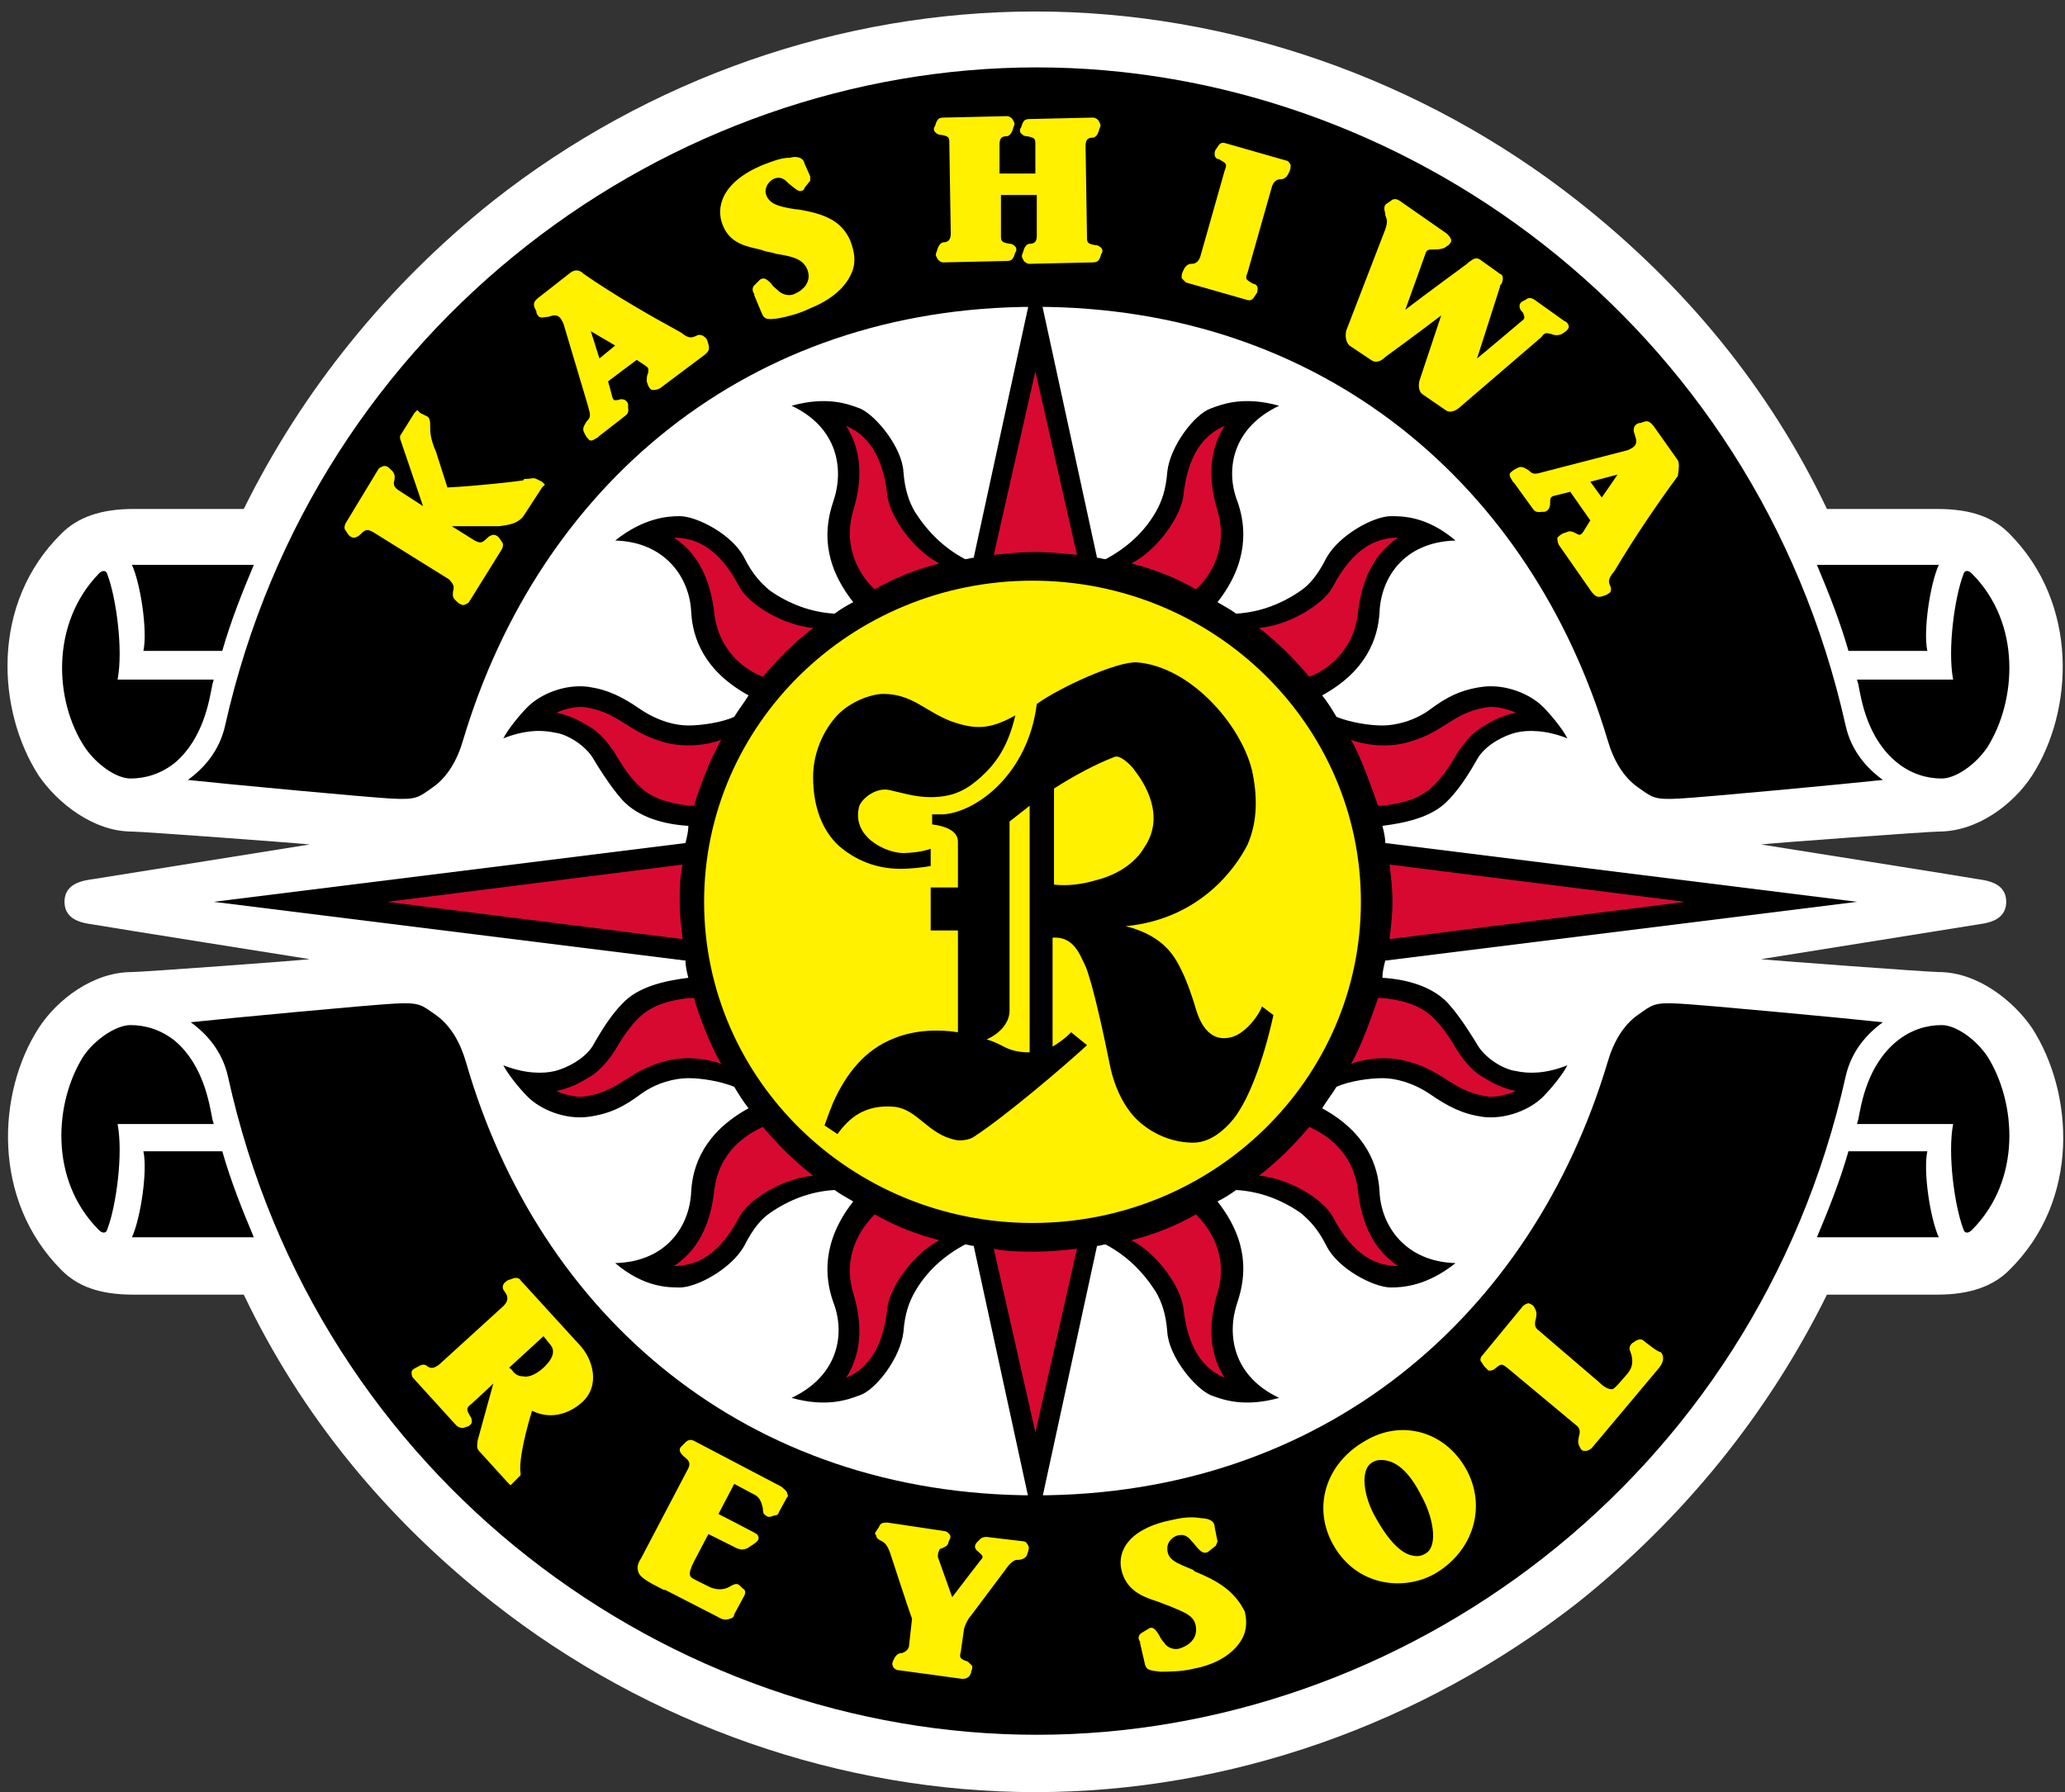
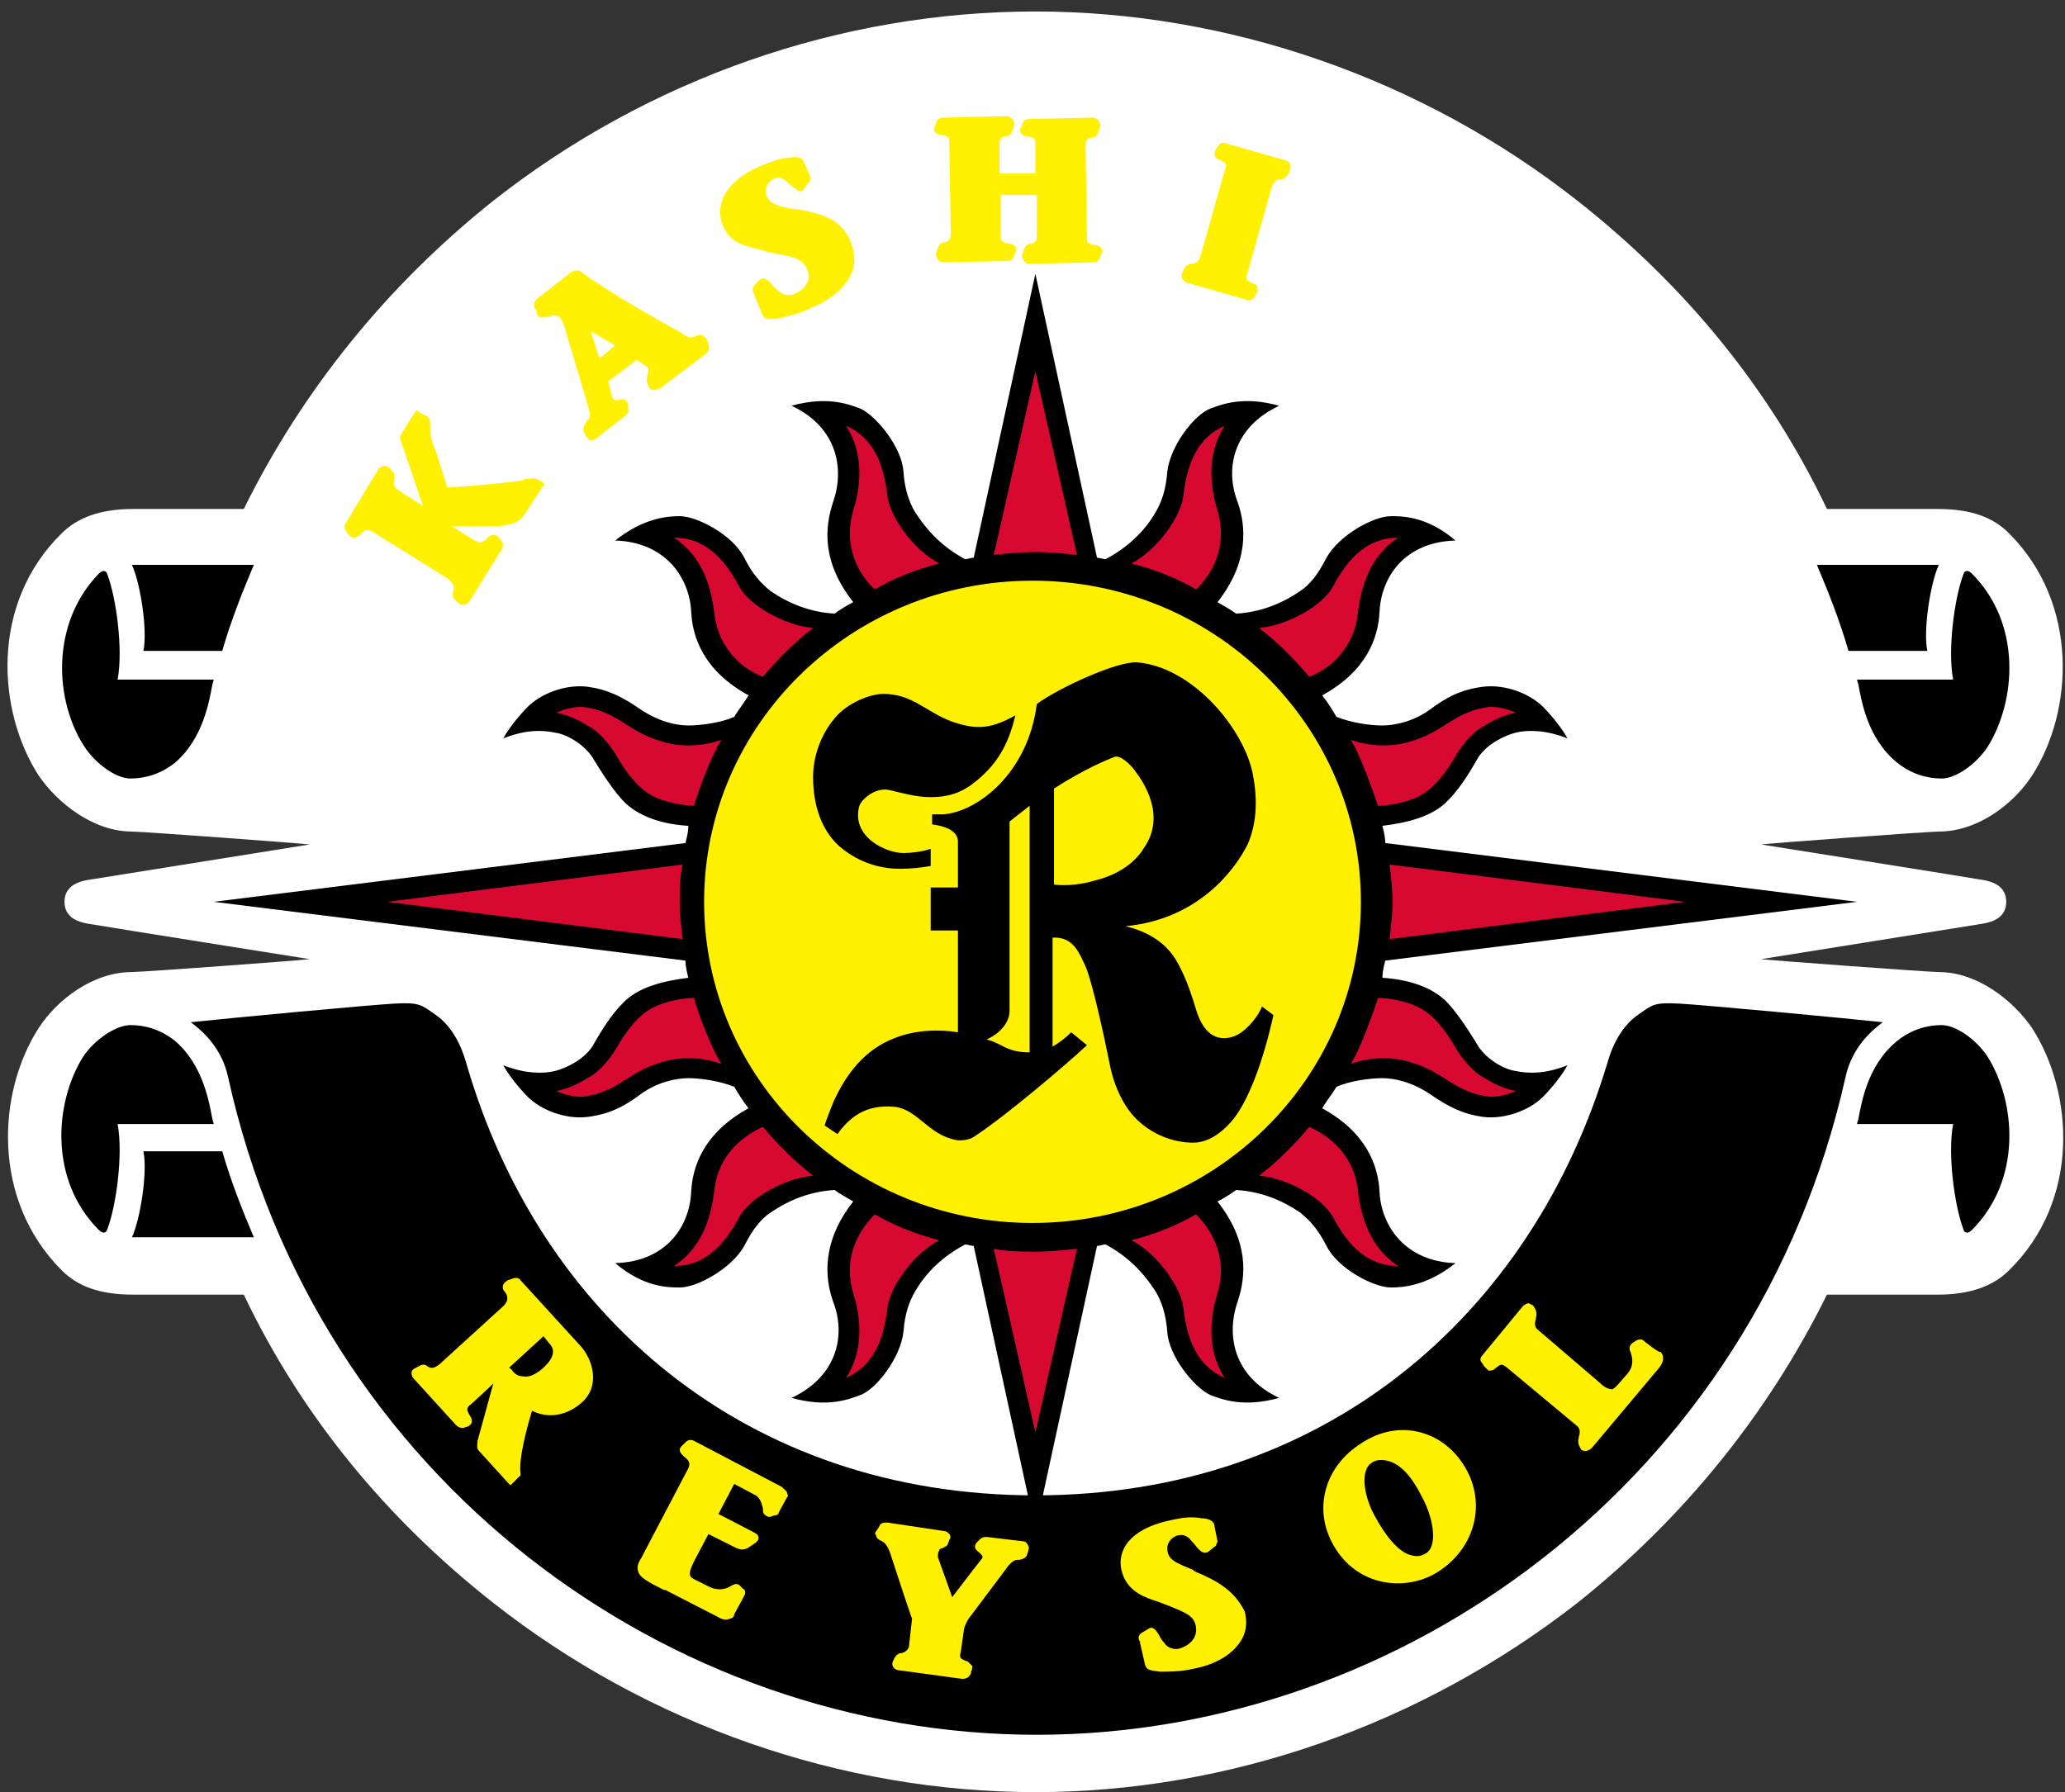
<svg xmlns="http://www.w3.org/2000/svg" width="144" height="125" viewBox="0 0 144 125" fill="none">
  <rect x="0" y="0" width="144" height="125" fill="#333333" stroke="none" />
  <path d="M139.9 62.901C139.9 64.301 138.4 64.401 137.8 64.501C137.2 64.601 122.8 66.901 122.8 66.901C123.7 67.001 134.5 67.801 135.2 67.801C137.9 67.801 140.4 69.801 141.7 71.701C144.6 76.201 145.1 83.701 140.1 88.601C139 89.701 137.4 90.301 135.1 90.301H127.4C123.3 98.601 117.4 105.901 110 111.801C99.1 120.301 85.7 125.001 72.2 125.001C58.7 125.001 45.2 120.301 34.4 111.801C26.9 105.901 21 98.701 17 90.301H9.3C6.9 90.301 5.4 89.701 4.3 88.601C-0.6 83.701 -0.2 76.201 2.7 71.701C4 69.701 6.5 67.801 9.2 67.801C9.9 67.801 20.8 67.001 21.6 66.901C21.6 66.901 7.1 64.601 6.6 64.501C6 64.401 4.5 64.301 4.5 62.901C4.5 61.501 6 61.401 6.6 61.301C7.2 61.201 21.6 58.901 21.6 58.901C20.7 58.801 9.9 58.001 9.2 58.001C6.5 58.001 4 56.001 2.7 54.101C-0.2 49.601 -0.7 42.101 4.3 37.201C5.4 36.101 7 35.501 9.3 35.501H17C21.1 27.201 27 19.901 34.4 14.001C45.2 5.501 58.6 0.801 72.2 0.801C85.7 0.801 99.2 5.501 110 14.001C117.5 19.901 123.4 27.101 127.4 35.501H135.1C137.5 35.501 139 36.101 140.1 37.201C145 42.101 144.6 49.601 141.7 54.101C140.4 56.101 137.9 58.001 135.2 58.001C134.5 58.001 123.6 58.801 122.8 58.901C122.8 58.901 137.3 61.201 137.8 61.301C138.4 61.401 139.9 61.501 139.9 62.901Z" fill="white" />
  <path d="M129.5 62.902L96.6 67.002C96.5 67.402 96.4 67.802 96.4 68.202C98.1 68.302 99.9 68.802 101 70.002C101.9 71.002 102.8 72.502 103.1 73.002C103.7 73.902 104.9 74.602 105.7 74.702C106.6 74.902 107.8 74.902 109.3 74.302C109 74.902 108.2 75.902 107.6 76.502C106.7 77.402 105 78.102 103.4 77.902C102 77.702 101 77.202 99.7 76.302C98.5 75.502 97.3 75.202 96.4 75.202C95.5 75.202 94.1 75.402 93.2 75.802C92.9 76.302 92.5 76.802 92.2 77.302C95.3 79.002 96.1 81.302 96.2 83.102C96.3 85.502 98 88.002 101.5 88.102C99.5 89.702 97.8 89.802 97 89.802C95.8 89.802 93.3 88.502 92.5 86.902C91.9 85.702 91.3 85.102 90.7 84.602C89.4 83.702 87.9 83.102 86.2 83.002C85.8 83.302 85.3 83.602 84.9 83.802C87.1 86.602 86.9 89.002 86.3 90.802C85.5 93.102 86 96.002 89.2 97.502C86.7 98.202 85.2 97.602 84.4 97.302C83.3 96.802 81.5 94.602 81.4 92.902C81.3 91.602 81 90.802 80.6 90.102C79.7 88.702 78.6 87.602 77.1 86.802C76.9 86.802 76.7 86.902 76.5 86.902L72.2 106.702L67.9 86.902C67.7 86.902 67.5 86.802 67.3 86.802C65.8 87.602 64.6 88.702 63.8 90.102C63.4 90.802 63.1 91.602 63 92.902C62.8 94.702 61.1 96.902 60 97.302C59.2 97.602 57.7 98.202 55.2 97.502C58.4 96.002 59 93.102 58.1 90.802C57.5 89.102 57.3 86.602 59.5 83.802C59 83.502 58.6 83.302 58.2 83.002C56.5 83.102 55 83.702 53.7 84.602C53.1 85.002 52.5 85.702 51.9 86.902C51 88.502 48.6 89.802 47.4 89.802C46.6 89.802 44.9 89.802 42.9 88.102C46.5 88.002 48.1 85.502 48.2 83.102C48.3 81.302 49.1 79.002 52.2 77.302C51.8 76.802 51.5 76.302 51.2 75.802C50.2 75.402 48.9 75.202 48 75.202C47.1 75.202 45.8 75.502 44.7 76.302C43.5 77.202 42.5 77.702 41 77.902C39.4 78.102 37.7 77.402 36.8 76.502C36.2 75.902 35.4 74.902 35.1 74.302C36.6 74.902 37.9 74.902 38.7 74.702C39.5 74.502 40.7 73.902 41.3 73.002C41.6 72.502 42.4 71.002 43.4 70.002C44.5 68.802 46.4 68.402 48 68.202C47.9 67.802 47.8 67.402 47.8 67.002L14.9 62.902L47.8 58.802C47.9 58.402 48 58.002 48 57.602C46.3 57.502 44.5 57.002 43.4 55.802C42.5 54.802 41.6 53.302 41.3 52.802C40.7 51.902 39.5 51.202 38.7 51.102C37.8 50.902 36.6 50.902 35.1 51.502C35.4 50.902 36.2 49.902 36.8 49.302C37.7 48.402 39.4 47.702 41 47.902C42.4 48.102 43.4 48.602 44.7 49.502C45.9 50.302 47.1 50.602 48 50.602C48.9 50.602 50.3 50.402 51.2 50.002C51.5 49.502 51.9 49.002 52.2 48.502C49.1 46.802 48.3 44.502 48.2 42.702C48.1 40.302 46.4 37.802 42.9 37.702C44.9 36.102 46.6 36.002 47.4 36.002C48.6 36.002 51.1 37.302 51.9 38.902C52.5 40.102 53.1 40.702 53.7 41.202C55 42.102 56.5 42.702 58.2 42.802C58.6 42.502 59.1 42.202 59.5 42.002C57.3 39.202 57.5 36.802 58.1 35.002C58.9 32.702 58.4 29.802 55.2 28.302C57.7 27.602 59.2 28.202 60 28.502C61.1 29.002 62.9 31.202 63 32.902C63.1 34.202 63.4 35.002 63.8 35.702C64.7 37.102 65.8 38.202 67.3 39.002C67.5 39.002 67.7 38.902 67.9 38.902L72.2 19.102L76.5 38.902C76.7 38.902 76.9 39.002 77.1 39.002C78.6 38.202 79.8 37.102 80.6 35.702C81 35.002 81.3 34.202 81.4 32.902C81.6 31.102 83.3 28.902 84.4 28.502C85.2 28.202 86.7 27.602 89.2 28.302C86 29.802 85.4 32.702 86.3 35.002C86.9 36.702 87.1 39.202 84.9 42.002C85.4 42.302 85.8 42.502 86.2 42.802C87.9 42.702 89.4 42.102 90.7 41.202C91.3 40.802 91.9 40.102 92.5 38.902C93.4 37.302 95.8 36.002 97 36.002C97.8 36.002 99.5 36.002 101.5 37.702C97.9 37.802 96.3 40.302 96.2 42.702C96.1 44.502 95.3 46.802 92.2 48.502C92.6 49.002 92.9 49.502 93.2 50.002C94.2 50.402 95.5 50.602 96.4 50.602C97.3 50.602 98.6 50.302 99.7 49.502C100.9 48.602 101.9 48.102 103.4 47.902C105 47.702 106.7 48.402 107.6 49.302C108.2 49.902 109 50.902 109.3 51.502C107.8 50.902 106.5 50.902 105.7 51.102C104.9 51.302 103.7 51.902 103.1 52.802C102.8 53.302 102 54.802 101 55.802C99.9 57.002 98 57.402 96.4 57.602C96.5 58.002 96.6 58.402 96.6 58.802L129.5 62.902Z" fill="black" />
  <path d="M72 85.302C84.647 85.302 94.9 75.273 94.9 62.902C94.9 50.531 84.647 40.502 72 40.502C59.352 40.502 49.1 50.531 49.1 62.902C49.1 75.273 59.352 85.302 72 85.302Z" fill="#FFF100" />
  <path d="M59.5 35.603C60 34.003 60.3 31.703 59 29.703C61.3 30.703 61.7 33.103 61.9 34.703C62.1 36.003 63.6 38.303 65.5 39.303C63.9 39.703 62.4 40.303 61 41.103C60.1 40.303 58.7 38.303 59.5 35.603Z" fill="#D80930" />
  <path d="M49.8 42.702C49.6 41.002 49 38.802 47 37.502C49.5 37.502 50.8 39.502 51.6 41.002C52.3 42.202 54.6 43.602 56.7 43.802C55.4 44.802 54.3 45.902 53.2 47.202C52.1 46.802 50.1 45.502 49.8 42.702Z" fill="#D80930" />
  <path d="M48.4 56.203C47.8 56.203 46.4 56.003 45.5 55.503C44.5 55.003 43.7 53.903 43.1 52.903C42.6 52.003 41.9 51.203 41.3 50.803C40.6 50.403 40.1 50.003 38.8 49.703C39.5 49.403 40.1 49.303 40.6 49.303C43.1 49.603 43.7 51.003 46.1 51.703C47.3 52.103 48.9 52.103 50.3 51.603C49.6 52.703 48.6 55.403 48.4 56.203Z" fill="#D80930" />
  <path d="M84.9 35.603C84.4 34.003 84.1 31.703 85.4 29.703C83.1 30.703 82.7 33.103 82.5 34.703C82.3 36.003 80.8 38.303 78.9 39.303C80.5 39.703 82 40.303 83.4 41.103C84.3 40.303 85.7 38.303 84.9 35.603Z" fill="#D80930" />
  <path d="M94.7 42.702C94.9 41.002 95.5 38.802 97.5 37.502C95 37.502 93.7 39.502 92.9 41.002C92.2 42.202 89.9 43.602 87.8 43.802C89.1 44.802 90.2 45.902 91.3 47.202C92.4 46.802 94.4 45.502 94.7 42.702Z" fill="#D80930" />
  <path d="M72.2 38.502C73.1 38.502 74.2 38.602 75.1 38.702L72.2 25.902L69.3 38.702C70.2 38.602 71.3 38.502 72.2 38.502Z" fill="#D80930" />
  <path d="M96.1 56.203C96.7 56.203 98.1 56.003 99 55.503C100 55.003 100.8 53.903 101.4 52.903C101.9 52.003 102.6 51.203 103.2 50.803C103.9 50.403 104.4 50.003 105.7 49.703C105 49.403 104.4 49.303 103.9 49.303C101.4 49.603 100.8 51.003 98.4 51.703C97.2 52.103 95.6 52.103 94.2 51.603C94.9 52.703 95.8 55.403 96.1 56.203Z" fill="#D80930" />
  <path d="M59.5 90.203C60 91.803 60.3 94.103 59 96.103C61.3 95.103 61.7 92.703 61.9 91.103C62.1 89.803 63.6 87.503 65.5 86.503C63.9 86.103 62.4 85.503 61 84.703C60.1 85.603 58.7 87.503 59.5 90.203Z" fill="#D80930" />
  <path d="M49.8 83.102C49.6 84.802 49 87.002 47 88.302C49.5 88.302 50.8 86.302 51.6 84.802C52.3 83.602 54.6 82.202 56.7 82.002C55.4 81.002 54.3 79.902 53.2 78.602C52.1 79.102 50.1 80.302 49.8 83.102Z" fill="#D80930" />
  <path d="M47.4 62.903C47.4 63.903 47.5 64.603 47.6 65.503L27 62.903L47.6 60.303C47.4 61.303 47.4 61.903 47.4 62.903Z" fill="#D80930" />
  <path d="M48.4 69.602C47.8 69.602 46.4 69.802 45.5 70.302C44.5 70.802 43.7 71.902 43.1 72.902C42.6 73.802 41.9 74.602 41.3 75.002C40.6 75.402 40.1 75.802 38.8 76.102C39.5 76.402 40.1 76.502 40.6 76.502C43.1 76.202 43.7 74.802 46.1 74.102C47.3 73.702 48.9 73.702 50.3 74.202C49.6 73.102 48.6 70.502 48.4 69.602Z" fill="#D80930" />
  <path d="M84.9 90.203C84.4 91.803 84.1 94.103 85.4 96.103C83.1 95.103 82.7 92.703 82.5 91.103C82.3 89.803 80.8 87.503 78.9 86.503C80.5 86.103 82 85.503 83.4 84.703C84.3 85.603 85.7 87.503 84.9 90.203Z" fill="#D80930" />
  <path d="M94.7 83.102C94.9 84.802 95.5 87.002 97.5 88.302C95 88.302 93.7 86.302 92.9 84.802C92.2 83.602 89.9 82.202 87.8 82.002C89.1 81.002 90.2 79.902 91.3 78.602C92.4 79.102 94.4 80.302 94.7 83.102Z" fill="#D80930" />
  <path d="M72.2 87.302C73.1 87.302 74.2 87.202 75.1 87.102L72.2 99.902L69.3 87.102C70.2 87.302 71.3 87.302 72.2 87.302Z" fill="#D80930" />
  <path d="M117.5 62.903L96.9 65.503C97 64.503 97.1 63.903 97.1 62.903C97.1 61.903 97 61.203 96.9 60.303L117.5 62.903Z" fill="#D80930" />
  <path d="M96.1 69.602C96.7 69.602 98.1 69.802 99 70.302C100 70.802 100.8 71.902 101.4 72.902C101.9 73.802 102.6 74.602 103.2 75.002C103.9 75.402 104.4 75.802 105.7 76.102C105 76.402 104.4 76.502 103.9 76.502C101.4 76.202 100.8 74.802 98.4 74.102C97.2 73.702 95.6 73.702 94.2 74.202C94.9 73.102 95.8 70.502 96.1 69.602Z" fill="#D80930" />
  <path d="M72.3 49.101C73.8 48.001 77.9 46.101 79.3 46.201C83 46.501 86.5 50.501 87.3 53.701C87.7 55.501 87.7 57.301 87 58.901C86.2 60.501 83.7 64.101 78.5 64.601C81.3 65.301 82 66.901 82.4 67.701C82.8 68.501 83.2 69.701 83.4 70.401C84 72.401 85.1 72.601 86 72.301C86.9 72.001 87.8 70.801 88 70.201L88.8 70.801C88.1 74.001 87 77.001 85.8 78.301C84.8 79.401 83.9 79.701 83.2 79.701C81.9 79.701 80.5 79.201 79.4 78.201C78.4 77.301 77.7 75.801 77.4 74.301C77 72.301 76.2 68.601 75.7 67.401C75.3 66.601 74.9 65.301 73.4 65.401V73.001C73.9 72.701 74.3 72.401 74.7 72.001L75.8 72.901C74.4 74.201 70.2 77.801 67.9 79.301C67.6 79.501 67 79.601 66.6 79.501C64.7 79.101 64 77.401 62.4 77.201C60.3 77.001 59.2 78.001 58.4 79.101L57.5 78.501C57.7 77.901 57.9 77.401 58.1 76.901C59 74.901 60.3 73.201 62.4 72.401C63.9 71.801 65.6 71.801 66.8 72.001V64.901H64.9V61.901H66.8V58.701C66.8 57.901 65.8 57.601 65 57.501V56.801C65 56.801 65.6 56.801 65.8 56.801C68.2 56.601 71.7 53.901 72.3 49.101Z" fill="black" />
  <path d="M69.8 72.901C69.6 72.801 69.2 72.601 68.8 72.501C69.9 72.001 70.4 71.201 70.4 70.501V57.301L71.8 56.201V73.401C71.1 73.401 70.5 73.301 69.8 72.901Z" fill="#FFF100" />
  <path d="M76.4 61.401C75.4 61.701 74.4 61.801 73.5 61.701V55.001C74.9 54.101 76.4 53.301 77.7 52.801C78.1 52.601 78.9 53.401 79.1 53.701C79.8 54.601 81.3 56.901 79.8 59.101C79.4 59.801 78.4 60.901 76.4 61.401Z" fill="#FFF100" />
  <path d="M62.8 60.6C63.5 60.6 64.4 60.5 64.9 60.4V59.2C64.4 59.4 63.5 59.5 63 59.5C61.8 59.5 59.4 58.4 59.9 56.3C60 55.8 61 54.9 62 55.1C62.9 55.3 63.8 55.6 64.9 55.6C66.6 55.6 67.5 55 68.4 54.2C69.4 53.3 70.3 52.1 70.8 49.9C69 50.9 68 50.9 66.3 50.3C64.5 49.6 63.6 48.4 61.6 48.4C60.7 48.4 59.1 49 58.2 50.1C57.2 51.3 56.7 52.8 56.7 54.2C56.7 56.2 57.3 57.9 58.5 59C60 60.3 61.6 60.6 62.8 60.6Z" fill="black" />
-   <path d="M72.2 21.401C92.3 21.401 106.8 33.901 112.1 51.601C112.5 53.001 113.2 54.201 114.2 54.901C115.2 55.601 115.3 55.801 117.1 55.701C118.9 55.601 128.5 54.701 131.3 54.401C130.2 53.601 129.1 52.401 128.7 50.601C122.4 22.401 97.7 4.701 72.3 4.701C46.7 4.701 22 22.501 15.7 50.601C15.3 52.401 14.2 53.601 13.1 54.401C15.9 54.701 25.5 55.601 27.3 55.701C29.1 55.801 29.2 55.601 30.2 54.901C31.2 54.201 31.9 53.001 32.3 51.601C37.6 33.901 52.1 21.401 72.2 21.401Z" fill="black" />
  <path d="M14.8 47.801C14.8 47.701 14.9 47.501 14.9 47.401C13.2 47.401 9.2 47.401 8.2 47.401C8.6 45.301 8.1 41.701 7.5 40.101C7.4 39.701 7.1 39.801 6.9 40.001C3.5 43.501 3.8 48.901 5.9 52.101C6.7 53.301 8.1 54.301 9.1 54.301C10.1 54.301 11.2 54.001 12.2 53.201C14.2 51.501 14.6 48.801 14.8 47.801Z" fill="black" />
  <path d="M9.2 39.4C9.8 40.7 10.3 44 10 45.4C10.8 45.4 14.3 45.4 15.5 45.4C16.1 43.3 16.9 41.3 17.7 39.4C16.2 39.4 10.8 39.4 9.2 39.4Z" fill="black" />
  <path d="M129.6 47.801C129.6 47.701 129.5 47.501 129.5 47.401C131.2 47.401 135.2 47.401 136.2 47.401C135.8 45.301 136.3 41.701 136.9 40.101C137 39.701 137.3 39.801 137.5 40.001C141 43.501 140.6 48.901 138.6 52.101C137.8 53.301 136.4 54.301 135.4 54.301C134.4 54.301 133.3 54.001 132.3 53.201C130.2 51.501 129.8 48.801 129.6 47.801Z" fill="black" />
  <path d="M135.2 39.4C134.6 40.7 134.1 44 134.4 45.4C133.6 45.4 130.1 45.4 128.9 45.4C128.3 43.3 127.5 41.3 126.7 39.4C128.1 39.4 133.6 39.4 135.2 39.4Z" fill="black" />
  <path d="M72.2 104.301C92.3 104.301 106.8 91.801 112.1 74.101C112.5 72.701 113.2 71.501 114.2 70.801C115.2 70.101 115.3 69.901 117.1 70.001C118.9 70.101 128.5 71.001 131.3 71.301C130.2 72.101 129.1 73.301 128.7 75.101C122.4 103.301 97.7 121.001 72.3 121.001C46.8 121.001 22.1 103.301 15.9 75.101C15.5 73.301 14.4 72.101 13.3 71.301C16.1 71.001 25.7 70.101 27.5 70.001C29.3 69.901 29.4 70.101 30.4 70.801C31.4 71.501 32.1 72.701 32.5 74.101C37.6 91.801 52.1 104.301 72.2 104.301Z" fill="black" />
  <path d="M14.8 78C14.8 78.1 14.9 78.3 14.9 78.4C13.2 78.4 9.2 78.4 8.2 78.4C8.6 80.5 8.1 84.1 7.5 85.7C7.4 86.1 7.1 86 6.9 85.8C3.4 82.3 3.8 76.9 5.8 73.7C6.6 72.5 8.1 71.5 9.1 71.5C10.1 71.5 11.2 71.8 12.2 72.6C14.2 74.3 14.6 77 14.8 78Z" fill="black" />
  <path d="M9.2 86.301C9.8 85.001 10.3 81.701 10 80.301C10.8 80.301 14.3 80.301 15.5 80.301C16.1 82.401 16.9 84.401 17.7 86.301C16.2 86.301 10.8 86.301 9.2 86.301Z" fill="black" />
  <path d="M129.6 78C129.6 78.1 129.5 78.3 129.5 78.4C131.2 78.4 135.2 78.4 136.2 78.4C135.8 80.5 136.3 84.1 136.9 85.7C137 86.1 137.3 86 137.5 85.8C141 82.3 140.6 76.9 138.6 73.7C137.8 72.5 136.4 71.5 135.4 71.5C134.4 71.5 133.3 71.8 132.3 72.6C130.2 74.3 129.8 77 129.6 78Z" fill="black" />
-   <path d="M135.2 86.301C134.6 85.001 134.1 81.701 134.4 80.301C133.6 80.301 130.1 80.301 128.9 80.301C128.3 82.401 127.5 84.401 126.7 86.301C128.1 86.301 133.6 86.301 135.2 86.301Z" fill="black" />
  <path d="M31.6 41.202C31.6 41.302 31.6 41.302 31.6 41.202C31.6 41.302 31.5 41.602 31.7 41.802L31.9 42.002C32 42.102 32.2 42.202 32.3 42.202C32.4 42.202 32.6 42.102 32.7 42.002L35 38.302C35.1 38.102 35.1 37.902 35 37.802L34.8 37.502C34.7 37.402 34.6 37.302 34.4 37.302C34.3 37.302 34.1 37.402 34 37.502C33.6 37.902 33.5 37.902 33.1 37.702L31.5 36.702H34.5H34.8C35.6 36.602 36.1 36.502 36.5 36.002L37.8 34.002L38 33.802L37.8 33.602L37.4 33.402C37.2 33.302 37 33.402 36.7 33.402C36.6 33.402 36.5 33.402 36.5 33.502C35.9 33.602 33.2 33.902 31.2 34.002L30.4 31.502C30 30.602 30 30.102 30 29.802C30 29.402 30 29.102 29.7 29.002L29.3 28.802L29.1 28.602L28.9 28.802L27.9 30.402V30.502V30.602L29.5 35.302L27.8 34.202C27.5 34.002 27.4 33.802 27.5 33.502C27.5 33.402 27.6 33.202 27.4 32.902L27.2 32.702C27.1 32.602 27 32.502 26.8 32.502C26.7 32.502 26.5 32.602 26.4 32.702L24.1 36.502C24 36.702 24 36.902 24.1 37.002L24.3 37.302C24.4 37.402 24.5 37.502 24.7 37.502C24.8 37.502 25 37.402 25.1 37.302C25.5 36.902 25.6 36.902 26 37.102L31.3 40.402C31.6 40.702 31.7 40.902 31.6 41.202Z" fill="#FFF100" />
  <path d="M49.4 24.001L49.3 23.701C49.2 23.501 49.1 23.501 49 23.401C48.9 23.401 48.8 23.301 48.6 23.401C48.2 23.601 48 23.601 47.5 23.201C45.3 22.001 42.7 20.501 40.7 19.101C40.4 18.801 40.1 18.801 39.8 19.001L37.5 20.801C37.4 20.901 37.1 21.101 37.3 21.501L37.4 21.701C37.4 21.901 37.5 22.001 37.6 22.101C37.8 22.201 38 22.101 38.2 22.101C38.3 22.101 38.5 22.001 38.6 22.001C38.6 22.001 38.6 22.001 38.7 22.001C38.9 22.001 39.1 22.101 39.3 22.601L41 28.301C41.2 29.001 41.2 29.101 40.9 29.401C40.8 29.601 40.6 29.801 40.7 30.101L40.8 30.301C40.9 30.501 41 30.601 41.1 30.701C41.3 30.801 41.5 30.601 41.7 30.501C41.7 30.501 41.7 30.501 41.8 30.401L43.6 29.001C43.9 28.801 43.8 28.501 43.8 28.401V28.201C43.7 27.801 43.3 27.801 43.1 27.901C42.9 27.901 42.8 28.001 42.7 27.701C42.7 27.701 42.5 26.901 42.4 26.601L44.4 25.101L45 25.501C45.3 25.701 45.2 25.801 45.2 26.001C45.1 26.201 45.1 26.401 45.1 26.601L45.2 26.901C45.3 27.101 45.4 27.201 45.5 27.201C45.6 27.201 45.8 27.201 46 27.101L49.2 24.701C49.4 24.501 49.5 24.401 49.4 24.001ZM41.2 23.101L42.9 24.101L41.8 25.001L41.2 23.101Z" fill="#FFF100" />
  <path d="M55.6 14.601H55.5C54.2 14.402 53.6 14.201 53.4 13.502C53.3 13.002 53.7 12.601 53.9 12.502C54.3 12.302 54.6 12.402 54.9 12.701L55 12.802C55.5 13.201 55.7 13.402 55.9 13.302C56 13.302 56.1 13.201 56.1 13.101L56.5 12.601C56.5 12.502 56.5 12.402 56.5 12.302L56.1 11.402C56 10.902 55.4 10.902 55.1 11.002C54.5 11.002 54 11.201 53.2 11.502C50.3 12.701 49.9 14.502 50.4 15.701C50.9 17.002 52.1 17.201 53 17.401L53.3 17.502C53.6 17.602 53.9 17.602 54.1 17.701C55.4 17.901 56 18.102 56.3 18.802C56.6 19.602 56.1 20.201 55.4 20.502C55 20.701 54.5 20.502 54.3 20.302C54.1 20.102 53.9 20.002 53.8 19.802C53.5 19.502 53.3 19.302 53 19.502L52.6 19.901C52.4 20.102 52.5 20.401 52.6 20.502V20.602L53.1 21.802C53.3 22.302 53.5 22.302 54.3 22.201C54.8 22.102 55.7 21.901 56.5 21.502C58 20.901 59 20.002 59.4 19.002C59.7 18.302 59.6 17.602 59.3 16.802C58.7 15.402 57.5 14.902 55.6 14.601Z" fill="#FFF100" />
  <path d="M76.4 17.102C75.8 17.002 75.8 16.902 75.8 16.502L75.7 10.202C75.7 9.802 75.8 9.602 76.2 9.602C76.3 9.602 76.5 9.502 76.6 9.202L76.7 8.902C76.8 8.702 76.7 8.602 76.6 8.402C76.5 8.302 76.4 8.202 76.2 8.202L71.8 8.302C71.5 8.302 71.4 8.402 71.3 8.602L71.2 8.902C71.1 9.002 71.1 9.202 71.2 9.302C71.3 9.402 71.4 9.502 71.6 9.502C72.2 9.602 72.2 9.702 72.2 10.102C72.2 10.102 72.2 11.602 72.2 12.102H69.7C69.7 11.702 69.7 10.102 69.7 10.102C69.7 9.702 69.8 9.502 70.2 9.502C70.3 9.502 70.5 9.402 70.6 9.102L70.7 8.802C70.8 8.602 70.7 8.502 70.6 8.302C70.5 8.202 70.4 8.102 70.2 8.102L65.8 8.202C65.5 8.202 65.4 8.302 65.3 8.502L65.2 8.802C65.1 8.902 65.1 9.102 65.2 9.202C65.3 9.302 65.4 9.402 65.6 9.402C66.2 9.502 66.2 9.602 66.2 10.002L66.3 16.302C66.3 16.602 66.2 16.902 65.8 16.902C65.7 16.902 65.5 17.002 65.4 17.302L65.3 17.602C65.2 17.802 65.3 17.902 65.4 18.102C65.5 18.202 65.6 18.302 65.8 18.302L70.2 18.202C70.5 18.202 70.6 18.102 70.7 17.902L70.8 17.602C70.9 17.502 70.9 17.302 70.8 17.202C70.7 17.102 70.6 17.002 70.4 17.002C69.8 16.902 69.8 16.802 69.8 16.402C69.8 16.402 69.8 14.102 69.8 13.602H72.3V16.402C72.3 16.802 72.2 17.002 71.8 17.002C71.7 17.002 71.5 17.102 71.4 17.402L71.3 17.702C71.2 17.902 71.3 18.002 71.4 18.202C71.5 18.302 71.6 18.402 71.8 18.402L76.2 18.302C76.5 18.302 76.6 18.202 76.7 18.002L76.8 17.702C76.9 17.602 76.9 17.402 76.8 17.302C76.7 17.202 76.6 17.102 76.4 17.102Z" fill="#FFF100" />
  <path d="M89.7 11.202L85.5 10.002C85.2 9.902 85.1 10.002 85 10.102L84.8 10.402C84.7 10.502 84.7 10.702 84.7 10.802C84.7 10.902 84.8 11.102 85 11.102C85.5 11.402 85.6 11.402 85.4 11.902L83.7 17.902C83.6 18.202 83.4 18.402 83.1 18.402C83 18.402 82.8 18.402 82.6 18.702L82.5 18.902C82.4 19.102 82.4 19.202 82.4 19.402C82.5 19.502 82.6 19.602 82.7 19.702L86.9 20.902C87.2 21.002 87.3 20.902 87.4 20.802L87.6 20.502C87.7 20.402 87.7 20.202 87.7 20.102C87.7 20.002 87.6 19.802 87.4 19.802C86.9 19.502 86.8 19.502 87 19.002L88.7 13.002C88.8 12.702 89 12.502 89.3 12.502C89.4 12.502 89.6 12.502 89.8 12.202L89.9 12.002C90 11.802 90 11.702 90 11.502C89.9 11.302 89.8 11.202 89.7 11.202Z" fill="#FFF100" />
-   <path d="M108.2 23.302C108.4 23.402 108.7 23.402 108.9 23.302L109.2 23.102C109.3 23.002 109.4 22.902 109.4 22.802C109.4 22.602 109.2 22.402 109.1 22.402L107 20.902C106.7 20.702 106.5 20.802 106.4 20.902L106.2 21.002C105.8 21.202 106 21.602 106.1 21.702L106.2 21.802C106.3 22.102 106.4 22.202 106.1 22.402C106.1 22.402 104.1 24.102 103 25.002L104.6 20.002C104.6 19.902 104.6 19.902 104.7 19.802C104.8 19.602 104.9 19.202 104.6 19.102L103.2 18.102C102.9 17.902 102.7 18.102 102.4 18.302L102.3 18.402C102.3 18.402 99.3 20.602 98 21.602L99.4 17.702C99.5 17.402 99.6 17.402 100 17.402C100.2 17.402 100.4 17.402 100.7 17.302L101 17.102C101.1 17.002 101.2 16.902 101.2 16.802C101.2 16.602 101 16.402 100.9 16.302L97.6 14.002C97.3 13.802 97.1 13.902 97 14.002L96.7 14.202C96.4 14.402 96.6 14.802 96.6 14.902V15.002C96.7 15.302 96.8 15.402 96.6 16.002L93.9 23.002C93.8 23.302 93.8 23.802 94.1 24.102L95.6 25.102C96 25.402 96.4 25.102 96.6 24.902C96.6 24.902 99.2 23.002 100.5 22.002L99 26.502C98.9 26.802 98.9 27.302 99.2 27.502L100.8 28.602C101.2 28.902 101.7 28.502 101.8 28.402L107.5 23.502C107.7 23.202 107.8 23.202 108.2 23.302Z" fill="#FFF100" />
-   <path d="M117 32.101L115.3 29.701C115.2 29.601 115 29.301 114.7 29.401L114.4 29.501C114.2 29.501 114.1 29.601 114 29.701C113.9 29.901 113.9 30.101 114 30.301C114 30.401 114.1 30.601 114.1 30.701C114.1 30.701 114.1 30.701 114.1 30.801C114.1 31.001 114 31.201 113.5 31.401L107.7 32.901C107 33.101 106.9 33.101 106.6 32.801C106.4 32.701 106.2 32.501 105.9 32.601L105.7 32.701C105.5 32.801 105.4 32.901 105.3 33.001C105.2 33.201 105.4 33.401 105.5 33.601C105.5 33.601 105.5 33.601 105.6 33.701L106.9 35.501C107.1 35.801 107.4 35.701 107.5 35.701H107.7C108.1 35.601 108.1 35.201 108.1 35.001C108.1 34.801 108.1 34.701 108.3 34.601C108.3 34.601 109.1 34.401 109.5 34.301L110.9 36.301L110.4 37.101C110.2 37.401 110.1 37.301 109.9 37.201C109.7 37.101 109.5 37.001 109.3 37.101L109 37.201C108.8 37.301 108.7 37.401 108.6 37.501C108.6 37.601 108.6 37.801 108.7 38.001L111 41.301C111.2 41.501 111.3 41.701 111.7 41.601L112 41.501C112.2 41.401 112.3 41.301 112.3 41.301C112.3 41.201 112.4 41.101 112.3 40.901C112.1 40.501 112.2 40.301 112.6 39.801C113.9 37.601 115.6 35.101 117 33.201C117.1 32.601 117.1 32.301 117 32.101ZM112.8 33.101L111.7 34.701L110.9 33.601L112.8 33.101Z" fill="#FFF100" />
  <path d="M36.3 89.3C36.2 89.1 35.9 89.1 35.7 89.2L35.4 89.3C35.3 89.4 35.2 89.4 35.1 89.6C35 89.8 35.1 90.001 35.2 90.1C35.5 90.501 35.4 90.8 35.1 91.1L30.6 95.2C30.3 95.4 30.1 95.501 29.8 95.3C29.7 95.201 29.5 95.1 29.2 95.3L29 95.4C28.8 95.501 28.7 95.6 28.7 95.7C28.7 95.8 28.7 96.001 28.8 96.1L31.8 99.4C32 99.6 32.2 99.6 32.3 99.6L32.6 99.501C32.7 99.501 32.9 99.3 32.9 99.2C32.9 99.1 32.9 98.9 32.8 98.8C32.5 98.3 32.5 98.201 32.9 97.9C32.9 97.9 34.1 96.8 34.4 96.501L33.3 100.5C33.3 100.7 33.2 101 33.4 101.2L35.4 103.4L35.6 103.6L35.8 103.4L36.2 103L36.3 102.9V102.7C36.2 102.2 36.4 100.7 37.1 98.4C38.3 99.001 39.6 98.701 40.6 97.8C41.9 96.6 41.3 94.8 40.5 93.9L36.3 89.3ZM35.5 95.4L37.9 93.2L38.3 93.7C38.6 94 38.8 94.501 38 95.3C37.5 95.8 36.9 96.1 36.5 96.001C36.2 96.001 36 95.9 35.8 95.7C35.8 95.7 35.7 95.501 35.5 95.4Z" fill="#FFF100" />
  <path d="M54.9 104.201C54.9 104.001 54.7 103.901 54.5 103.701L48.4 100.501C48.2 100.401 48 100.401 47.8 100.601L47.6 100.801C47.5 100.901 47.4 101.001 47.4 101.101C47.4 101.301 47.5 101.401 47.7 101.601C48.1 101.901 48.2 102.101 47.9 102.601L44.7 108.701C44.5 109.001 44.4 109.301 44.5 109.601C44.6 110.001 45.1 110.301 46.3 110.901H46.4L50.1 112.801C50.4 113.001 50.7 113.001 50.9 112.901C51 112.901 51.2 112.801 51.2 112.601L51.9 111.301C52 111.101 52 110.901 51.8 110.801L51.6 110.601C51.4 110.401 51.2 110.501 51 110.601C50.7 110.801 50.2 111.001 49.5 110.701L48.5 110.201C48.1 110.001 47.9 109.901 48.4 108.901L49.4 107.001L51.4 108.001C51.7 108.101 51.8 108.101 52.1 108.001L52.7 107.601C52.8 107.501 52.9 107.401 52.9 107.301C52.9 107.101 52.8 107.001 52.6 106.901C52.6 106.901 50.7 105.901 50.1 105.601L51.2 103.501L52.7 104.301C53 104.501 53.1 104.801 53.2 105.201C53.2 105.401 53.2 105.601 53.4 105.701C53.5 105.801 53.6 105.801 53.7 105.801L54 105.701C54.2 105.701 54.3 105.601 54.3 105.501L54.9 104.401C54.9 104.501 55 104.301 54.9 104.201Z" fill="#FFF100" />
  <path d="M71.3 107.501L68.8 107.201C68.5 107.201 68.4 107.301 68.3 107.401L68.1 107.601C67.8 108.001 68.2 108.201 68.3 108.301L68.4 108.401C68.5 108.501 68.6 108.601 68.4 108.801C68.4 108.801 67 110.601 66.4 111.401L65.4 108.601C65.4 108.201 65.5 108.201 65.5 108.101C65.6 108.001 65.6 108.001 65.7 108.001C65.8 107.901 66 107.901 66.1 107.701L66.2 107.401C66.3 107.301 66.3 107.101 66.2 107.001C66.1 106.901 66 106.801 65.9 106.801L61.9 106.201C61.6 106.201 61.4 106.201 61.3 106.501L61.1 106.801C61 106.901 61 107.001 61.1 107.101C61.1 107.301 61.3 107.401 61.5 107.501C61.7 107.601 61.9 107.801 62.1 108.401C62.1 108.401 63.4 112.401 63.6 112.901L63.4 114.701C63.4 115.001 63.2 115.201 62.9 115.301C62.8 115.301 62.6 115.301 62.4 115.601L62.3 115.801C62.2 116.001 62.2 116.101 62.3 116.301C62.4 116.401 62.5 116.501 62.7 116.501L67.1 117.101C67.4 117.101 67.5 117.001 67.6 116.901C67.6 116.901 67.8 116.601 67.7 116.601C67.8 116.501 67.8 116.301 67.8 116.201C67.7 116.101 67.6 116.001 67.5 115.901C66.9 115.701 66.9 115.601 67 115.201L67.2 113.801C67.2 113.501 67.5 112.901 67.7 112.701L70.1 109.501C70.5 108.901 70.8 108.801 70.9 108.801H71C71.2 108.801 71.5 108.701 71.6 108.501L71.7 108.201C71.7 108.101 71.8 108.001 71.7 107.801C71.6 107.601 71.5 107.501 71.3 107.501Z" fill="#FFF100" />
  <path d="M83.3 109.6L83.2 109.5C82 109 81.4 108.8 81.4 108C81.4 107.5 81.8 107.2 82.1 107.1C82.5 107 82.8 107.1 83.1 107.5L83.2 107.6C83.6 108.1 83.8 108.3 84 108.3C84.1 108.3 84.2 108.3 84.3 108.2L84.8 107.8C84.8 107.7 84.9 107.6 84.9 107.5L84.7 106.5C84.7 106 84.1 105.9 83.8 105.9C83.2 105.8 82.7 105.8 81.8 106C78.7 106.6 77.9 108.2 78.2 109.5C78.5 110.8 79.5 111.3 80.4 111.6L80.7 111.7C81 111.8 81.2 111.9 81.5 112C82.7 112.5 83.3 112.7 83.4 113.5C83.5 114.3 82.9 114.8 82.2 115C81.7 115.1 81.3 114.8 81.2 114.6C81 114.4 80.9 114.2 80.8 114C80.6 113.7 80.4 113.4 80.1 113.6L79.6 113.9C79.3 114.1 79.4 114.4 79.5 114.5V114.6L79.8 115.9C79.9 116.5 80.1 116.5 80.9 116.6C81.4 116.6 82.4 116.6 83.2 116.4C84.8 116.1 85.9 115.4 86.5 114.5C86.9 113.9 87 113.2 86.8 112.4C86.1 111 85 110.3 83.3 109.6Z" fill="#FFF100" />
  <path d="M95.2 100.5C92.4 102.1 91.5 105.2 93 107.8C94.6 110.6 97.8 111 100 109.8C102.8 108.2 103.7 105 102.2 102.4C100.7 99.8 97.7 99 95.2 100.5ZM99.5 108.3C99.2 108.5 98.9 108.6 98.5 108.5C97.9 108.4 97 107.8 95.9 105.8C95.1 104.4 94.8 102.5 95.7 102C96 101.8 96.4 101.8 96.8 101.9C97.6 102.1 98.4 102.9 99.1 104.3C99.9 105.7 100.3 107.7 99.5 108.3Z" fill="#FFF100" />
  <path d="M114.6 93.5C114.5 93.4 114.3 93.4 114.1 93.5L113.8 93.7C113.6 93.9 113.6 94.1 113.7 94.3C113.8 94.6 114 95.2 113.5 95.8L112.8 96.6C112.6 96.8 112.5 96.9 112.4 96.9C112.2 96.9 111.9 96.8 111.5 96.4L107.3 92.8C107 92.6 107 92.3 107.1 92C107.1 91.9 107.2 91.7 107.1 91.4L107 91.2C106.9 91 106.8 91 106.6 90.9C106.5 90.9 106.3 91 106.2 91.1L103.4 94.5C103.2 94.7 103.2 94.9 103.3 95L103.5 95.3C103.6 95.4 103.7 95.5 103.8 95.6C103.9 95.6 104.1 95.6 104.2 95.5C104.7 95.1 104.7 95.1 105.1 95.4L109.9 99.4C110.2 99.6 110.2 99.9 110.1 100.2C110.1 100.3 110 100.5 110.1 100.8L110.2 101C110.3 101.2 110.4 101.2 110.6 101.2C110.7 101.2 110.9 101.1 111 101L115.7 95.4C116.1 94.9 116 94.5 115.8 94.3C115.7 94.4 114.6 93.5 114.6 93.5Z" fill="#FFF100" />
</svg>